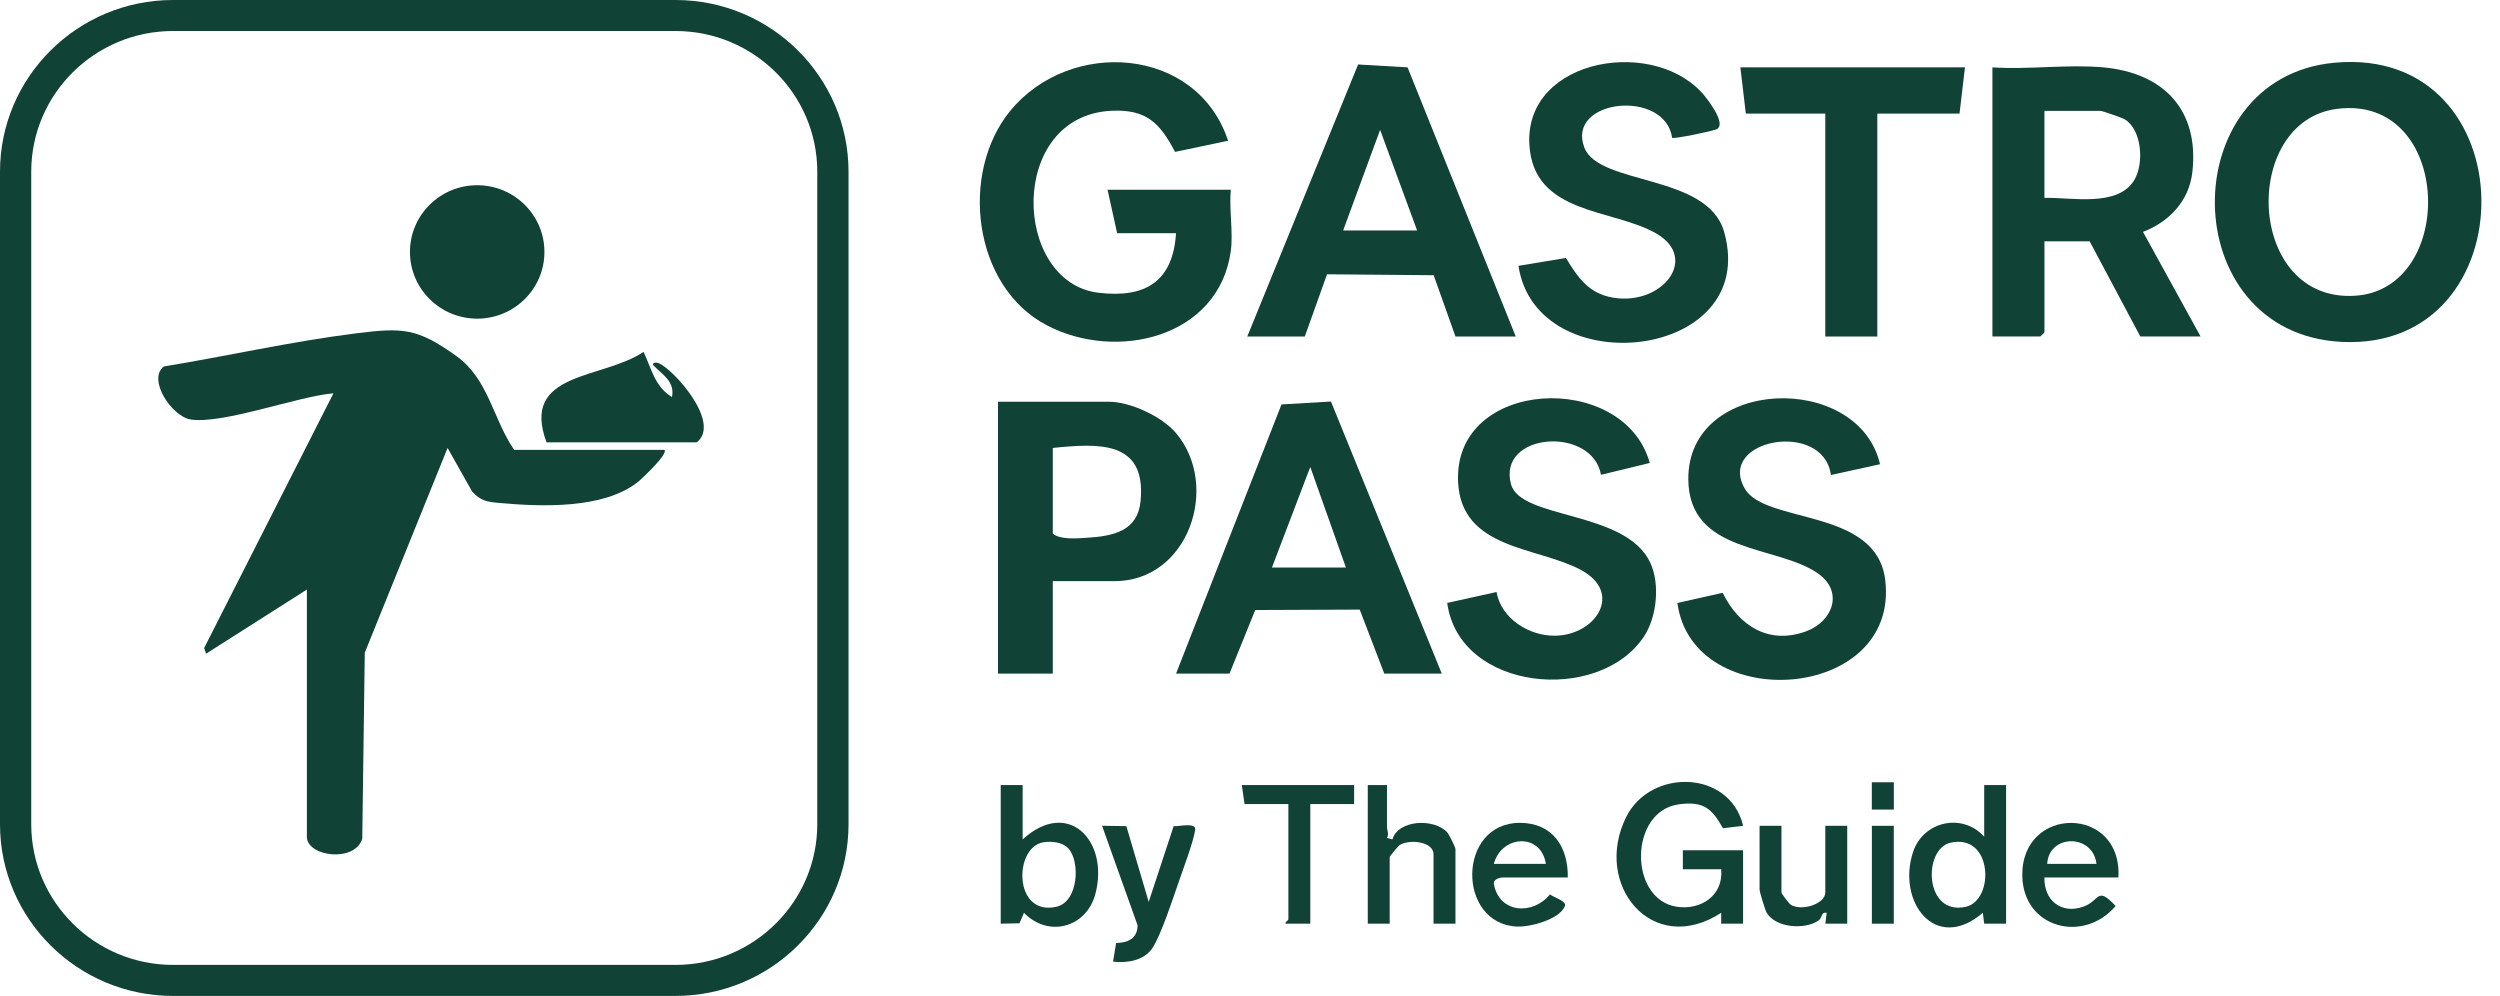
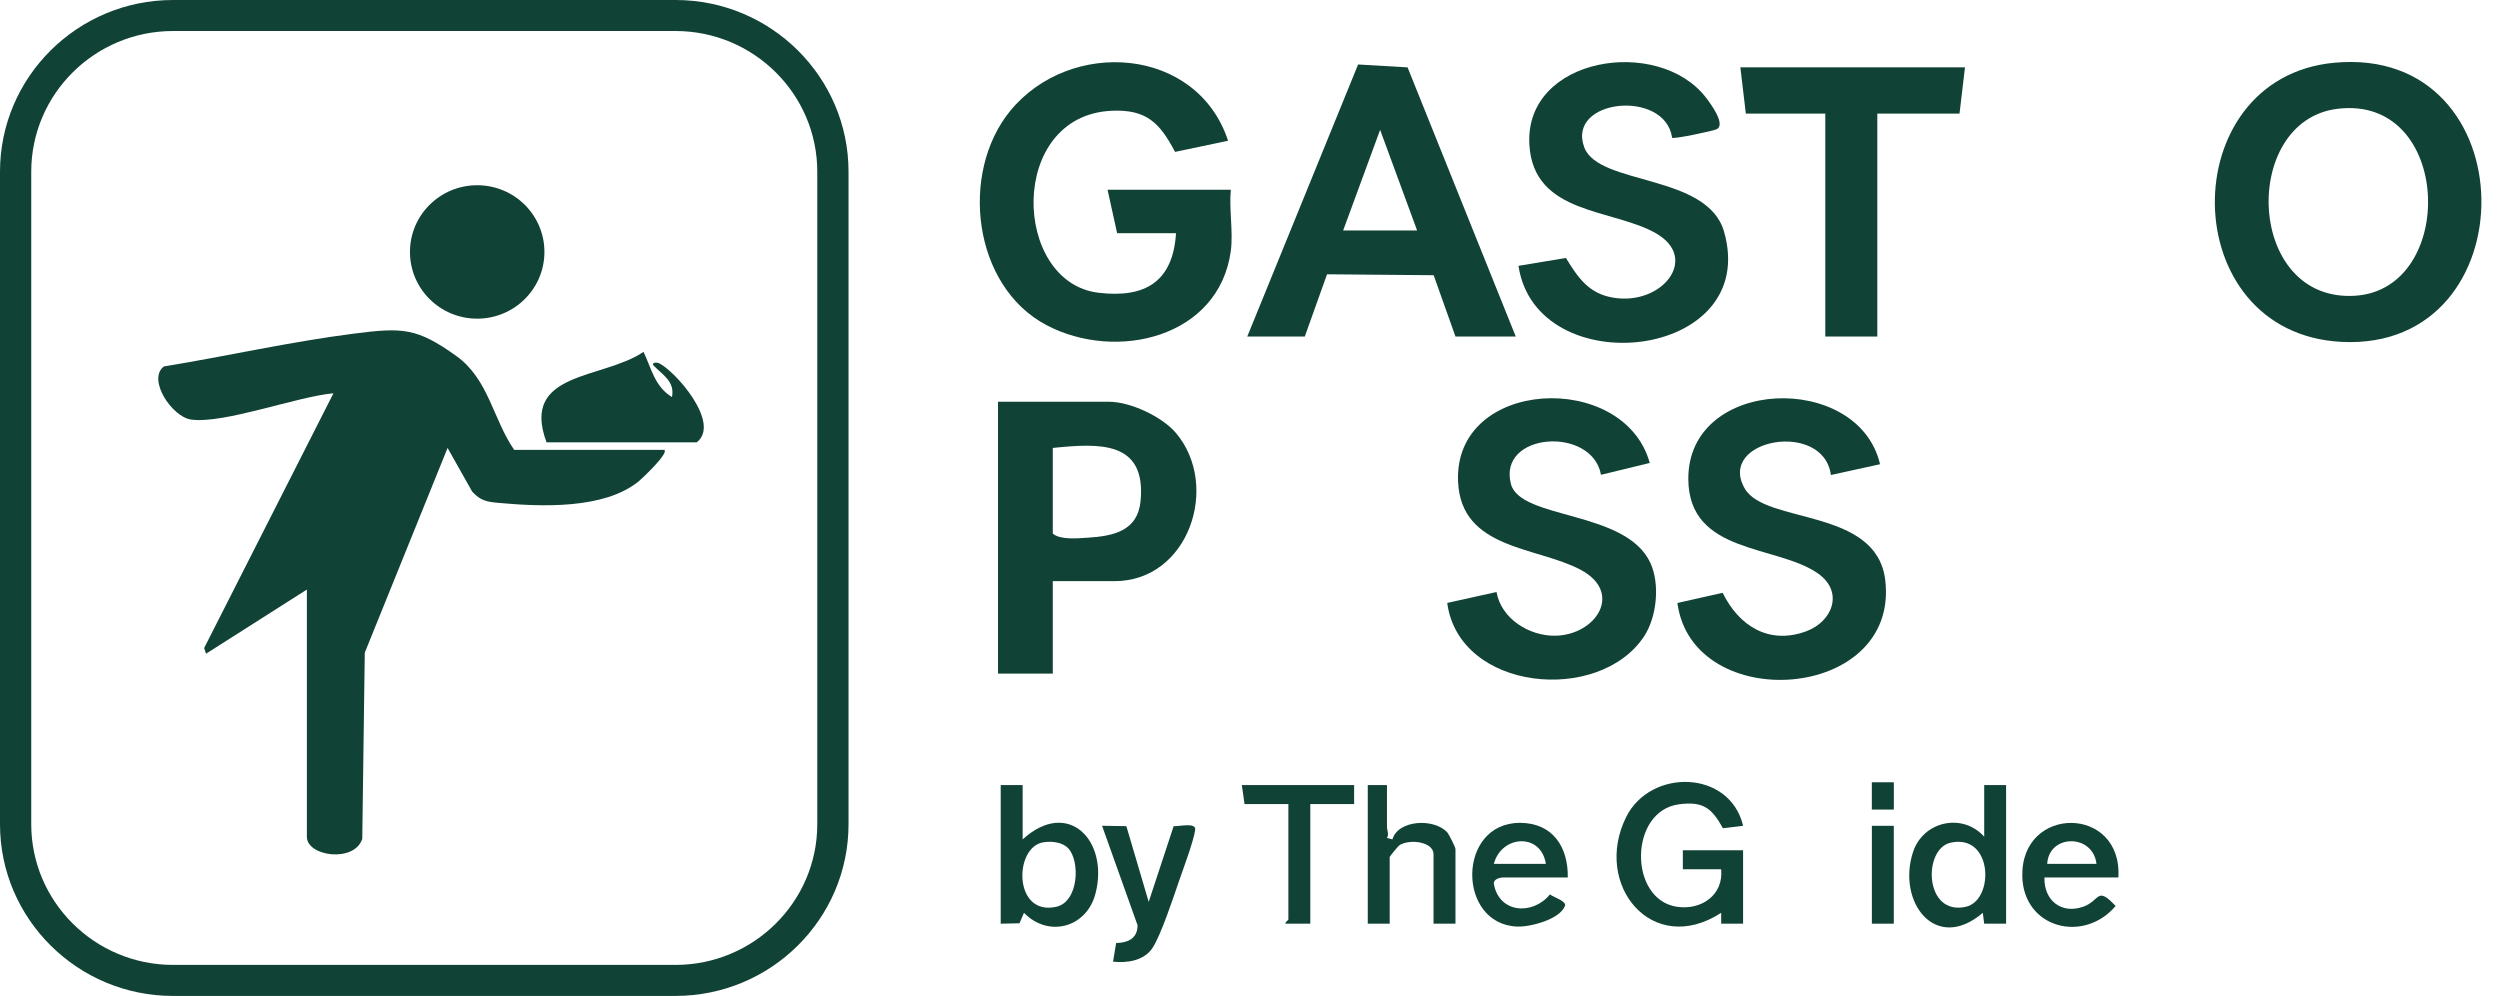
<svg xmlns="http://www.w3.org/2000/svg" width="123" height="49" viewBox="0 0 123 49" fill="none">
  <g clip-path="url(#clip0_101_2052)">
    <path d="M33.236 49H8.513C3.819 49 0 45.211 0 40.553V8.448C0 3.79 3.819 0 8.513 0H33.235C37.929 0 41.748 3.79 41.748 8.448V40.551C41.748 45.209 37.929 48.999 33.235 48.999L33.236 49ZM8.513 1.526C4.667 1.526 1.537 4.631 1.537 8.448V40.551C1.537 44.368 4.667 47.473 8.513 47.473H33.235C37.081 47.473 40.21 44.368 40.21 40.551V8.448C40.21 4.631 37.081 1.526 33.235 1.526H8.513Z" fill="#114236" />
    <path d="M60.557 12.343C59.974 16.62 54.918 17.807 51.485 15.995C47.854 14.08 47.206 8.502 49.705 5.453C52.645 1.866 58.891 2.277 60.422 6.925L57.813 7.473C57.059 6.041 56.402 5.37 54.687 5.45C49.562 5.692 49.803 13.887 54.035 14.402C56.348 14.682 57.71 13.857 57.86 11.473H54.963L54.491 9.334H60.556C60.465 10.277 60.68 11.428 60.556 12.343H60.557Z" fill="#114236" />
    <path d="M114.846 3.087C124.393 2.196 124.479 17.288 115.211 16.821C106.987 16.407 106.917 3.827 114.846 3.087ZM114.975 5.357C110.219 5.973 110.508 14.902 115.881 14.55C120.918 14.22 120.663 4.621 114.975 5.357Z" fill="#114236" />
-     <path d="M103.484 3.314C106.47 3.588 108.206 5.427 107.865 8.464C107.707 9.878 106.734 10.909 105.436 11.409L108.269 16.555H105.304L102.811 11.873H100.587V16.354L100.385 16.555H98.027V3.314C99.788 3.433 101.749 3.155 103.486 3.314H103.484ZM100.586 9.735C101.91 9.701 104.205 10.215 105.014 8.846C105.495 8.031 105.381 6.396 104.544 5.874C104.425 5.8 103.428 5.455 103.349 5.455H100.586V9.735Z" fill="#114236" />
    <path d="M74.574 16.556H71.609L70.536 13.541L65.29 13.495L64.196 16.556H61.366L66.819 3.172L69.252 3.314L74.575 16.556H74.574ZM69.722 11.339L67.902 6.389L66.083 11.339H69.722Z" fill="#114236" />
-     <path d="M57.862 33.14L63.05 19.898L65.483 19.756L70.936 33.141H68.106L66.898 29.992L61.758 30.013L60.491 33.141H57.863L57.862 33.14ZM66.219 27.924L64.465 22.975L62.579 27.924H66.219Z" fill="#114236" />
    <path d="M51.797 28.592V33.14H49.102V19.766H54.561C55.614 19.766 57.177 20.498 57.86 21.307C60.046 23.895 58.493 28.593 54.83 28.593H51.798L51.797 28.592ZM51.797 22.039V26.252C52.156 26.565 52.991 26.489 53.487 26.457C54.784 26.377 55.973 26.127 56.116 24.654C56.406 21.67 54.07 21.805 51.797 22.039Z" fill="#114236" />
    <path d="M92.501 22.839L90.081 23.371C89.715 20.643 84.449 21.611 85.84 24.034C86.853 25.802 92.329 24.967 92.754 28.541C93.467 34.527 83.266 35.203 82.528 29.666L84.755 29.166C85.548 30.787 87.02 31.733 88.856 31.063C90.168 30.584 90.729 29.116 89.443 28.213C87.416 26.791 83.089 27.283 83.065 23.576C83.033 18.53 91.436 18.276 92.498 22.839H92.501Z" fill="#114236" />
    <path d="M78.769 23.361C78.339 20.951 73.674 21.265 74.338 23.812C74.798 25.576 80.008 25.091 81.201 27.7C81.676 28.738 81.521 30.353 80.886 31.313C78.676 34.654 71.788 34.017 71.203 29.664L73.629 29.127C73.858 30.442 75.242 31.302 76.528 31.277C78.525 31.24 79.882 29.157 77.766 28.032C75.605 26.885 71.896 27.043 71.738 23.714C71.493 18.591 79.902 18.205 81.168 22.777L78.77 23.36L78.769 23.361Z" fill="#114236" />
    <path d="M82.269 6.779C81.924 4.363 77.05 4.863 77.948 7.255C78.653 9.132 84.008 8.536 84.824 11.4C86.634 17.745 75.58 18.911 74.709 13.078L77.044 12.692C77.634 13.657 78.167 14.455 79.392 14.649C81.787 15.031 83.603 12.718 81.496 11.491C79.373 10.256 75.448 10.589 75.245 7.121C74.992 2.79 81.589 1.766 83.93 4.797C84.178 5.119 84.931 6.139 84.451 6.362C84.272 6.446 82.352 6.852 82.269 6.778V6.779Z" fill="#114236" />
    <path d="M96.677 3.314L96.408 5.589H92.364V16.556H89.804V5.589H85.895L85.626 3.314H96.677Z" fill="#114236" />
    <path d="M85.76 45.445H84.682V44.91C81.294 47.113 78.355 43.53 80.006 40.201C81.198 37.797 85.101 37.858 85.762 40.629L84.768 40.748C84.216 39.759 83.803 39.414 82.605 39.572C80.151 39.897 80.117 44.24 82.492 44.611C83.696 44.798 84.804 44.041 84.682 42.769H82.796V41.833H85.76V45.444V45.445Z" fill="#114236" />
    <path d="M98.7 38.624V45.445H97.621L97.555 44.911C95.212 46.913 93.312 44.352 94.126 41.908C94.626 40.404 96.552 39.972 97.623 41.165V38.624H98.701H98.7ZM95.966 41.461C94.599 41.766 94.669 45.072 96.717 44.614C98.141 44.296 98.055 40.995 95.966 41.461Z" fill="#114236" />
    <path d="M50.314 38.624V41.299C52.562 39.247 54.582 41.383 53.893 43.981C53.452 45.642 51.584 46.147 50.38 44.911L50.159 45.426L49.235 45.445V38.624H50.314ZM52.562 41.742C52.272 41.429 51.74 41.376 51.333 41.441C49.876 41.673 49.849 45.088 51.97 44.614C53.066 44.369 53.155 42.384 52.562 41.741V41.742Z" fill="#114236" />
    <path d="M68.239 38.624V40.697C68.239 40.833 68.352 41.041 68.238 41.229L68.507 41.297C68.794 40.32 70.581 40.252 71.209 40.959C71.296 41.058 71.609 41.694 71.609 41.767V45.445H70.53V42.035C70.53 41.403 69.353 41.27 68.859 41.58C68.787 41.626 68.373 42.131 68.373 42.168V45.445H67.294V38.624H68.238H68.239Z" fill="#114236" />
    <path d="M77.136 43.171H73.969C73.792 43.171 73.465 43.254 73.499 43.493C73.756 44.936 75.415 45.046 76.258 44.003C76.4 44.133 77.088 44.331 76.997 44.57C76.744 45.234 75.298 45.614 74.64 45.587C71.671 45.464 71.682 40.487 74.776 40.484C76.394 40.484 77.158 41.671 77.135 43.171H77.136ZM76.057 42.503C75.817 40.952 73.869 41.086 73.497 42.503H76.057Z" fill="#114236" />
    <path d="M104.226 43.17H100.586C100.555 44.295 101.416 44.997 102.504 44.607C103.333 44.31 103.152 43.571 104.088 44.575C102.515 46.432 99.547 45.67 99.497 43.104C99.43 39.595 104.436 39.613 104.224 43.172L104.226 43.17ZM103.148 42.503C102.967 41.005 100.805 41.03 100.722 42.503H103.148Z" fill="#114236" />
    <path d="M55.417 40.648L56.516 44.373L57.744 40.646C57.997 40.673 58.852 40.443 58.803 40.824C58.73 41.386 58.21 42.754 57.999 43.372C57.728 44.163 57.116 46.015 56.705 46.636C56.285 47.27 55.456 47.389 54.762 47.314L54.913 46.397C55.496 46.386 55.968 46.171 55.968 45.522L54.221 40.628L55.416 40.646L55.417 40.648Z" fill="#114236" />
-     <path d="M87.648 40.63V43.907C87.648 43.966 88.018 44.463 88.111 44.517C88.659 44.845 89.805 44.47 89.805 43.907V40.63H90.884V45.445H89.807L89.872 44.91C89.579 44.858 89.682 45.145 89.459 45.297C88.787 45.754 87.357 45.652 86.917 44.901C86.842 44.772 86.571 43.873 86.571 43.774V40.631H87.649L87.648 40.63Z" fill="#114236" />
    <path d="M66.623 38.624V39.561H64.467V45.445H63.253C63.187 45.396 63.388 45.272 63.388 45.244V39.561H61.232L61.097 38.624H66.623Z" fill="#114236" />
    <path d="M93.175 40.63H92.096V45.445H93.175V40.63Z" fill="#114236" />
    <path d="M93.177 38.488H92.094V39.831H93.177V38.488Z" fill="#114236" />
    <path d="M32.69 22.134C32.898 22.316 31.577 23.562 31.382 23.715C29.688 25.05 26.661 24.937 24.54 24.743C23.952 24.689 23.65 24.64 23.23 24.186L22.021 22.039L17.947 32.111L17.823 41.273C17.436 42.458 15.098 42.139 15.098 41.17V29.006L10.138 32.162L10.043 31.884L16.406 19.35C14.624 19.506 11.021 20.863 9.406 20.643C8.457 20.514 7.234 18.663 8.062 18.03C11.187 17.518 14.325 16.804 17.467 16.407C19.793 16.113 20.509 16.12 22.46 17.522C24.039 18.657 24.253 20.616 25.297 22.134H32.69Z" fill="#114236" />
    <path d="M23.478 15.678C25.305 15.678 26.786 14.209 26.786 12.396C26.786 10.583 25.305 9.113 23.478 9.113C21.651 9.113 20.17 10.583 20.17 12.396C20.17 14.209 21.651 15.678 23.478 15.678Z" fill="#114236" />
    <path d="M26.889 21.763C25.59 18.258 29.651 18.68 31.662 17.311C32.038 18.092 32.21 19.029 33.062 19.535C33.212 18.755 32.595 18.448 32.129 17.955C32.1 17.817 32.324 17.828 32.406 17.864C33.185 18.209 35.496 20.815 34.28 21.763H26.888H26.889Z" fill="#114236" />
  </g>
  <defs>
    <clipPath id="clip0_101_2052">
      <rect width="122.085" height="49" fill="white" />
    </clipPath>
  </defs>
</svg>